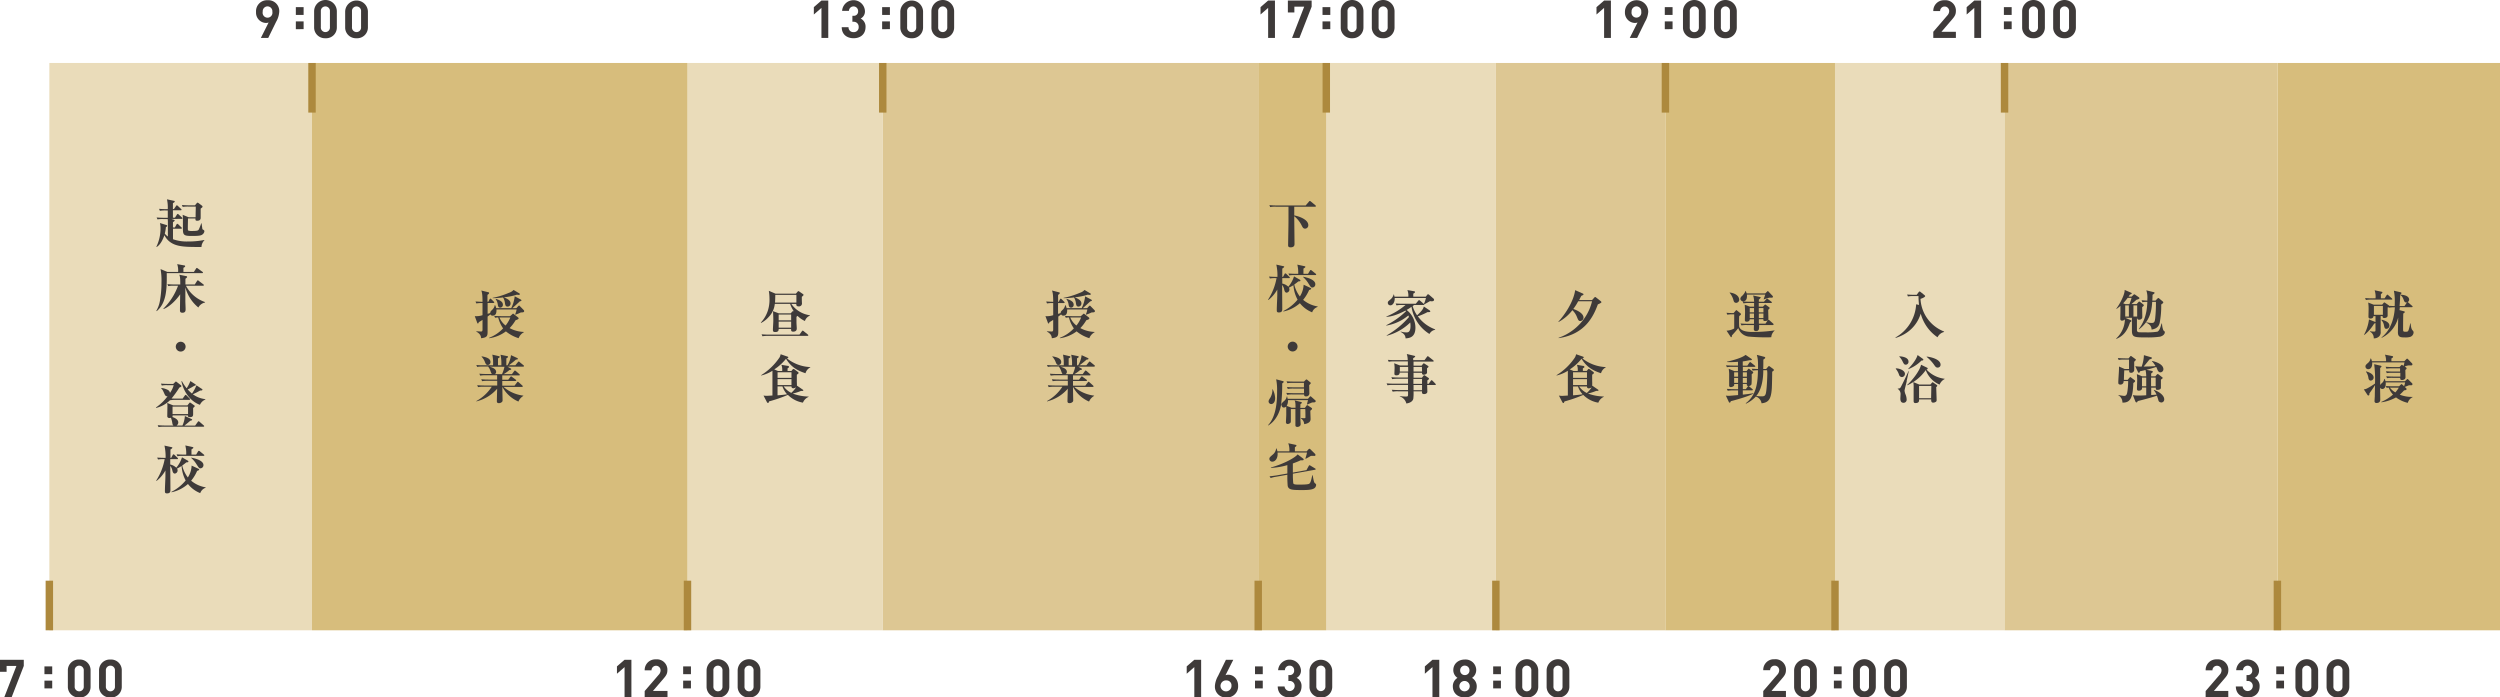
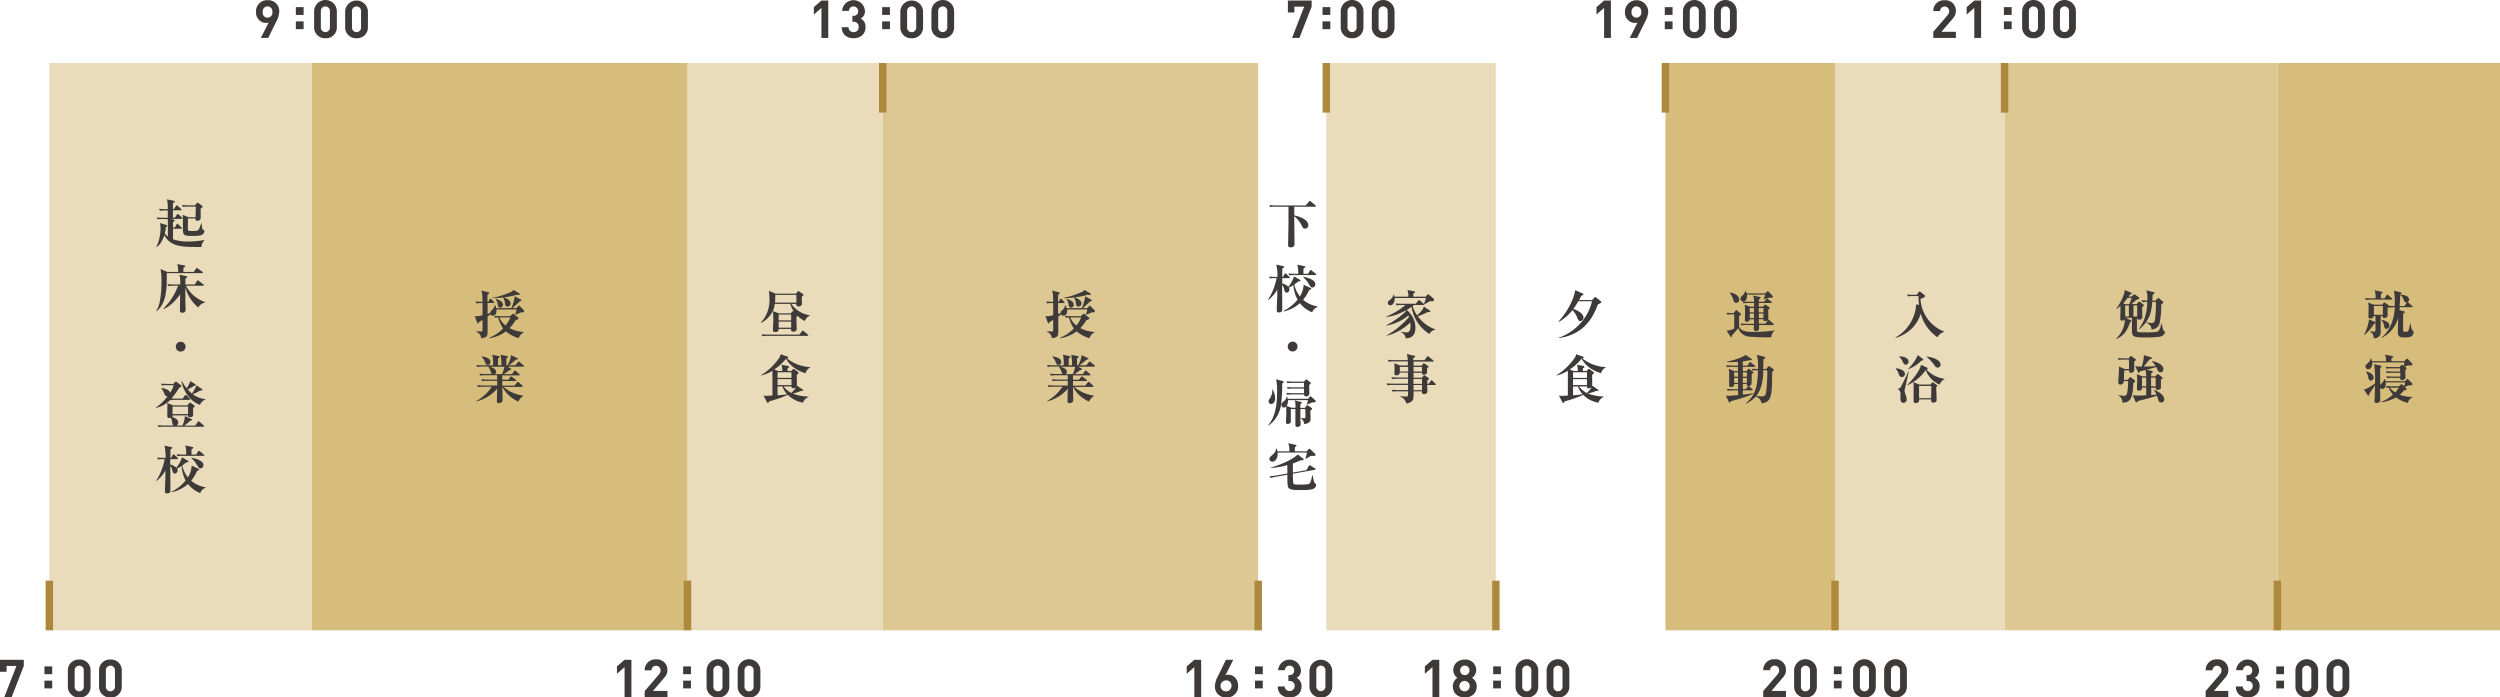
<svg xmlns="http://www.w3.org/2000/svg" id="レイヤー_1" data-name="レイヤー 1" viewBox="0 0 1018.72 284.22">
  <defs>
    <style>.cls-1{fill:#3e3a39;}.cls-2{fill:#eadcba;}.cls-3{fill:#d7bd7c;}.cls-4{fill:#ddc793;}.cls-5{fill:none;stroke:#ad893d;stroke-width:3.03px;}</style>
  </defs>
  <path class="cls-1" d="M112.53,8.77l-3.23,6.59h-3l3.16-6.29a2.89,2.89,0,0,1-1.13.19,4.18,4.18,0,0,1-4-4.34c0-.06,0-.11,0-.17A4.49,4.49,0,0,1,108.55,0h.5a4.44,4.44,0,0,1,4.74,4.12,5.81,5.81,0,0,1,0,.59A9.28,9.28,0,0,1,112.53,8.77ZM109.05,2.5a2,2,0,0,0-2,2,1.93,1.93,0,0,0,0,.24,2,2,0,0,0,3.93.75,1.89,1.89,0,0,0,0-.75,2,2,0,0,0-1.76-2.22Z" transform="translate(0 0.09)" />
  <path class="cls-1" d="M120.55,6V2.82h3.17V6Zm0,5.8V8.62h3.17v3.17Z" transform="translate(0 0.09)" />
  <path class="cls-1" d="M132.6,15.49A4.4,4.4,0,0,1,128,11.3V4.54a4.63,4.63,0,0,1,9.26,0V11A4.38,4.38,0,0,1,133,15.5Zm1.84-10.91a1.86,1.86,0,0,0-3.7-.39,2.54,2.54,0,0,0,0,.39v6.35a1.86,1.86,0,0,0,3.7.39,2.54,2.54,0,0,0,0-.39Z" transform="translate(0 0.09)" />
  <path class="cls-1" d="M145.29,15.49a4.39,4.39,0,0,1-4.64-4.14c0-.12,0-.23,0-.35V4.54a4.64,4.64,0,0,1,9.27,0V11a4.39,4.39,0,0,1-4.26,4.5Zm1.84-10.91a1.86,1.86,0,0,0-3.7-.39,2.54,2.54,0,0,0,0,.39v6.35a1.86,1.86,0,0,0,3.7.39,2.54,2.54,0,0,0,0-.39Z" transform="translate(0 0.09)" />
  <path class="cls-1" d="M334.73,15.36V3.12l-3.1,2.7v-3l3.1-2.69h2.78V15.36Z" transform="translate(0 0.09)" />
  <path class="cls-1" d="M347.84,15.49c-2.48,0-4.81-1.31-4.85-4.49h2.78a1.91,1.91,0,0,0,1.83,2h.24a1.94,1.94,0,0,0,2.06-1.81,1.61,1.61,0,0,0,0-.31A2,2,0,0,0,348,8.78h-.66V6.35h.41a1.75,1.75,0,0,0,1.92-1.54,2.16,2.16,0,0,0,0-.36,1.87,1.87,0,0,0-3.74-.11h-2.78a4.66,4.66,0,0,1,9.3,0,3.24,3.24,0,0,1-1.75,3.13,3.62,3.62,0,0,1,2,3.46C352.68,14,350.45,15.49,347.84,15.49Z" transform="translate(0 0.09)" />
  <path class="cls-1" d="M359.46,6V2.82h3.17V6Zm0,5.8V8.62h3.17v3.17Z" transform="translate(0 0.09)" />
  <path class="cls-1" d="M371.5,15.49a4.4,4.4,0,0,1-4.63-4.15c0-.11,0-.23,0-.34V4.54a4.64,4.64,0,0,1,9.27,0V11a4.39,4.39,0,0,1-4.26,4.5Zm1.84-10.91a1.84,1.84,0,0,0-1.58-2.06,1.14,1.14,0,0,0-.26,0,1.88,1.88,0,0,0-1.86,2.08v6.35a1.84,1.84,0,0,0,1.6,2.06h.26a1.82,1.82,0,0,0,1.85-1.81,1,1,0,0,0,0-.25Z" transform="translate(0 0.09)" />
  <path class="cls-1" d="M384.17,15.49a4.4,4.4,0,0,1-4.63-4.15c0-.11,0-.23,0-.34V4.54a4.63,4.63,0,1,1,9.26,0V11a4.39,4.39,0,0,1-4.26,4.5ZM386,4.58a1.86,1.86,0,0,0-3.7-.39,2.54,2.54,0,0,0,0,.39v6.35a1.86,1.86,0,0,0,3.7.39,2.54,2.54,0,0,0,0-.39Z" transform="translate(0 0.09)" />
-   <path class="cls-1" d="M516.75,15.36V3.12l-3.1,2.7v-3l3.1-2.69h2.78V15.36Z" transform="translate(0 0.09)" />
  <path class="cls-1" d="M529.5,15.36h-3l4.94-12.73h-4V5h-2.65V.13h9.69v2.5Z" transform="translate(0 0.09)" />
  <path class="cls-1" d="M538.91,6V2.82h3.17V6Zm0,5.8V8.62h3.17v3.17Z" transform="translate(0 0.09)" />
  <path class="cls-1" d="M551,15.49a4.39,4.39,0,0,1-4.67-4.11c0-.13,0-.25,0-.38V4.54a4.63,4.63,0,0,1,9.26,0V11a4.38,4.38,0,0,1-4.26,4.49Zm1.8-10.91a1.86,1.86,0,0,0-3.7-.39,2.54,2.54,0,0,0,0,.39v6.35a1.86,1.86,0,0,0,3.7.39,2.54,2.54,0,0,0,0-.39Z" transform="translate(0 0.09)" />
  <path class="cls-1" d="M563.62,15.49A4.41,4.41,0,0,1,559,11.32V4.54a4.63,4.63,0,1,1,9.26,0V11A4.38,4.38,0,0,1,564,15.5Zm1.84-10.91a1.86,1.86,0,0,0-3.7-.39,2.54,2.54,0,0,0,0,.39v6.35a1.86,1.86,0,0,0,3.7.39,2.54,2.54,0,0,0,0-.39Z" transform="translate(0 0.09)" />
  <path class="cls-1" d="M653.65,15.36V3.12l-3.1,2.7v-3l3.1-2.69h2.78V15.36Z" transform="translate(0 0.09)" />
  <path class="cls-1" d="M670.34,8.77l-3.23,6.59h-3l3.17-6.29a2.94,2.94,0,0,1-1.14.19,4.19,4.19,0,0,1-4-4.36c0-.05,0-.1,0-.15a4.75,4.75,0,0,1,9.5,0A9.39,9.39,0,0,1,670.34,8.77ZM666.85,2.5a2,2,0,0,0-2,2,1.93,1.93,0,0,0,0,.24,2,2,0,1,0,3.94,0A2,2,0,0,0,667,2.51Z" transform="translate(0 0.09)" />
  <path class="cls-1" d="M678.38,6V2.82h3.17V6Zm0,5.8V8.62h3.17v3.17Z" transform="translate(0 0.09)" />
  <path class="cls-1" d="M690.42,15.49a4.4,4.4,0,0,1-4.63-4.15c0-.11,0-.23,0-.34V4.54a4.63,4.63,0,1,1,9.26,0V11a4.38,4.38,0,0,1-4.24,4.5Zm1.84-10.91a1.84,1.84,0,0,0-1.58-2.06,1.14,1.14,0,0,0-.26,0,1.88,1.88,0,0,0-1.86,2.08v6.35a1.84,1.84,0,0,0,1.6,2.06h.26a1.82,1.82,0,0,0,1.85-1.81,1,1,0,0,0,0-.25Z" transform="translate(0 0.09)" />
  <path class="cls-1" d="M703.09,15.49a4.4,4.4,0,0,1-4.63-4.15c0-.11,0-.23,0-.34V4.54a4.63,4.63,0,1,1,9.26,0V11a4.39,4.39,0,0,1-4.26,4.5Zm1.84-10.91a1.86,1.86,0,0,0-3.7-.39,2.54,2.54,0,0,0,0,.39v6.35a1.86,1.86,0,0,0,3.7.39,2.54,2.54,0,0,0,0-.39Z" transform="translate(0 0.09)" />
  <path class="cls-1" d="M787.79,15.36v-2.5l5.69-6.61a2.67,2.67,0,0,0,.79-1.84,1.85,1.85,0,0,0-3.7,0h-2.78A4.33,4.33,0,0,1,792,0h.4A4.27,4.27,0,0,1,797,3.9a4.69,4.69,0,0,1,0,.53c0,1.47-.58,2.27-1.63,3.49l-4.25,4.94h5.88v2.5Z" transform="translate(0 0.09)" />
  <path class="cls-1" d="M804.5,15.36V3.12l-3.11,2.7v-3L804.5.13h2.78V15.36Z" transform="translate(0 0.09)" />
  <path class="cls-1" d="M816.56,6V2.82h3.17V6Zm0,5.8V8.62h3.17v3.17Z" transform="translate(0 0.09)" />
  <path class="cls-1" d="M828.61,15.49A4.4,4.4,0,0,1,824,11.31V4.54a4.63,4.63,0,1,1,9.26,0V11A4.38,4.38,0,0,1,829,15.5Zm1.84-10.91a1.86,1.86,0,0,0-3.7-.39,2.54,2.54,0,0,0,0,.39v6.35a1.86,1.86,0,0,0,3.7.39,2.54,2.54,0,0,0,0-.39Z" transform="translate(0 0.09)" />
  <path class="cls-1" d="M841.27,15.49a4.4,4.4,0,0,1-4.63-4.15c0-.11,0-.23,0-.34V4.54a4.63,4.63,0,0,1,9.26,0V11a4.39,4.39,0,0,1-4.26,4.5Zm1.84-10.91a1.86,1.86,0,0,0-3.7-.39,2.54,2.54,0,0,0,0,.39v6.35a1.86,1.86,0,0,0,3.7.39,2.54,2.54,0,0,0,0-.39Z" transform="translate(0 0.09)" />
  <path class="cls-1" d="M254.5,284V271.75l-3.1,2.7v-3l3.1-2.69h2.79V284Z" transform="translate(0 0.09)" />
  <path class="cls-1" d="M262.7,284v-2.5l5.69-6.61a2.63,2.63,0,0,0,.79-1.84,1.85,1.85,0,1,0-3.7,0H262.7a4.33,4.33,0,0,1,4.2-4.46h.44a4.27,4.27,0,0,1,4.61,3.9,4.69,4.69,0,0,1,0,.53c0,1.47-.58,2.27-1.62,3.48l-4.26,4.95H272V284Z" transform="translate(0 0.09)" />
  <path class="cls-1" d="M278.38,274.63v-3.17h3.17v3.17Zm0,5.79v-3.16h3.17v3.16Z" transform="translate(0 0.09)" />
  <path class="cls-1" d="M292.56,284.12a4.4,4.4,0,0,1-4.64-4.15v-6.81a4.63,4.63,0,1,1,9.26,0v6.42a4.37,4.37,0,0,1-4.21,4.54Zm1.84-10.91a1.86,1.86,0,0,0-3.7-.39,2.54,2.54,0,0,0,0,.39v6.35a1.86,1.86,0,0,0,3.7.39,2.54,2.54,0,0,0,0-.39Z" transform="translate(0 0.09)" />
  <path class="cls-1" d="M305.23,284.12a4.4,4.4,0,0,1-4.64-4.15v-6.81a4.63,4.63,0,1,1,9.26,0v6.42a4.37,4.37,0,0,1-4.21,4.54Zm1.84-10.91a1.86,1.86,0,0,0-3.7-.39,2.54,2.54,0,0,0,0,.39v6.35a1.86,1.86,0,0,0,3.7.39,2.54,2.54,0,0,0,0-.39Z" transform="translate(0 0.09)" />
  <path class="cls-1" d="M4.75,284h-3l4.94-12.73h-4v2.4H0v-4.9H9.69v2.5Z" transform="translate(0 0.09)" />
  <path class="cls-1" d="M18.11,274.63v-3.17h3.17v3.17Zm0,5.79v-3.16h3.17v3.16Z" transform="translate(0 0.09)" />
  <path class="cls-1" d="M32.29,284.12A4.4,4.4,0,0,1,27.65,280v-6.81a4.39,4.39,0,0,1,4.24-4.53h.4a4.37,4.37,0,0,1,4.62,4.11c0,.14,0,.28,0,.42v6.42a4.36,4.36,0,0,1-4.19,4.54Zm1.84-10.91a1.86,1.86,0,0,0-3.7-.39,2.54,2.54,0,0,0,0,.39v6.35a1.86,1.86,0,0,0,3.7.39,2.54,2.54,0,0,0,0-.39Z" transform="translate(0 0.09)" />
  <path class="cls-1" d="M45,284.12A4.4,4.4,0,0,1,40.36,280v-6.81a4.39,4.39,0,0,1,4.24-4.53H45a4.37,4.37,0,0,1,4.62,4.11c0,.14,0,.28,0,.42v6.42a4.37,4.37,0,0,1-4.21,4.54Zm1.84-10.91a1.86,1.86,0,0,0-3.7-.39,2.54,2.54,0,0,0,0,.39v6.35a1.86,1.86,0,0,0,3.7.39,2.54,2.54,0,0,0,0-.39Z" transform="translate(0 0.09)" />
  <path class="cls-1" d="M486.67,284V271.75l-3.1,2.7v-3l3.1-2.69h2.78V284Z" transform="translate(0 0.09)" />
  <path class="cls-1" d="M499.81,284.12a4.44,4.44,0,0,1-4.75-4.11q0-.3,0-.6a9.44,9.44,0,0,1,1.28-4.06l3.21-6.59h3l-3.17,6.29a3,3,0,0,1,1.14-.2c2.05,0,4,1.69,4,4.52a4.51,4.51,0,0,1-4.24,4.75Zm0-6.95a2.24,2.24,0,1,0,2,2.47,2.09,2.09,0,0,0,0-.25,2,2,0,0,0-1.77-2.21Z" transform="translate(0 0.09)" />
  <path class="cls-1" d="M511.4,274.63v-3.17h3.16v3.17Zm0,5.79v-3.16h3.16v3.16Z" transform="translate(0 0.09)" />
  <path class="cls-1" d="M525.52,284.12c-2.49,0-4.82-1.31-4.86-4.49h2.78a2.07,2.07,0,0,0,4.13-.13,2,2,0,0,0-1.89-2.1H525V275h.41a1.76,1.76,0,0,0,1.93-1.55,2,2,0,0,0,0-.35,1.79,1.79,0,0,0-1.64-1.94h-.22a1.82,1.82,0,0,0-1.89,1.75V273h-2.78a4.67,4.67,0,0,1,9.31,0,3.27,3.27,0,0,1-1.76,3.13,3.62,3.62,0,0,1,2,3.46C530.35,282.62,528.13,284.12,525.52,284.12Z" transform="translate(0 0.09)" />
  <path class="cls-1" d="M538.25,284.12A4.4,4.4,0,0,1,533.6,280v-6.82a4.64,4.64,0,0,1,9.27,0v6.42a4.37,4.37,0,0,1-4.21,4.54Zm1.84-10.91a1.87,1.87,0,0,0-3.71-.47,1.85,1.85,0,0,0,0,.47v6.35a1.86,1.86,0,0,0,3.71.27,1.22,1.22,0,0,0,0-.27Z" transform="translate(0 0.09)" />
  <path class="cls-1" d="M583.71,284V271.75l-3.1,2.7v-3l3.1-2.69h2.78V284Z" transform="translate(0 0.09)" />
  <path class="cls-1" d="M596.89,284.12c-2.7,0-4.88-1.61-4.88-4.56a3.94,3.94,0,0,1,1.9-3.42A3.79,3.79,0,0,1,592.2,273c0-2.69,2.14-4.34,4.69-4.34a4.35,4.35,0,0,1,4.65,4c0,.1,0,.21,0,.31a3.78,3.78,0,0,1-1.71,3.17,4,4,0,0,1,1.93,3.42C601.77,282.51,599.58,284.12,596.89,284.12Zm0-6.72a2.11,2.11,0,1,0,2,2A2.11,2.11,0,0,0,596.89,277.4Zm0-6.27A1.88,1.88,0,0,0,595,273v.08a1.86,1.86,0,0,0,1.8,1.92h.11a1.84,1.84,0,0,0,1.88-1.8v-.12a1.86,1.86,0,0,0-1.79-1.93Z" transform="translate(0 0.09)" />
  <path class="cls-1" d="M608.45,274.63v-3.17h3.16v3.17Zm0,5.79v-3.16h3.16v3.16Z" transform="translate(0 0.09)" />
  <path class="cls-1" d="M622.2,284.12a4.4,4.4,0,0,1-4.64-4.15v-6.81a4.63,4.63,0,1,1,9.26,0v6.42a4.36,4.36,0,0,1-4.19,4.54Zm1.8-10.91a1.86,1.86,0,0,0-3.7-.39,2.54,2.54,0,0,0,0,.39v6.35a1.86,1.86,0,0,0,3.7.39,2.54,2.54,0,0,0,0-.39Z" transform="translate(0 0.09)" />
  <path class="cls-1" d="M634.87,284.12a4.4,4.4,0,0,1-4.64-4.15v-6.81a4.63,4.63,0,1,1,9.26,0v6.42a4.37,4.37,0,0,1-4.21,4.54Zm1.84-10.91a1.86,1.86,0,0,0-3.7-.39,2.54,2.54,0,0,0,0,.39v6.35a1.86,1.86,0,0,0,3.7.39,2.54,2.54,0,0,0,0-.39Z" transform="translate(0 0.09)" />
  <path class="cls-1" d="M718.5,284v-2.5l5.69-6.61A2.7,2.7,0,0,0,725,273a1.85,1.85,0,0,0-3.7,0h-2.8a4.33,4.33,0,0,1,4.2-4.46h.44a4.28,4.28,0,0,1,4.61,3.92,4.34,4.34,0,0,1,0,.51c0,1.47-.58,2.27-1.63,3.48l-4.25,5h5.88V284Z" transform="translate(0 0.09)" />
  <path class="cls-1" d="M735.72,284.12a4.4,4.4,0,0,1-4.64-4.15v-6.81a4.63,4.63,0,0,1,9.26,0v6.42a4.37,4.37,0,0,1-4.21,4.54Zm1.84-10.91a1.86,1.86,0,0,0-3.7-.39,2.54,2.54,0,0,0,0,.39v6.35a1.86,1.86,0,0,0,3.7.39,2.54,2.54,0,0,0,0-.39Z" transform="translate(0 0.09)" />
  <path class="cls-1" d="M747.28,274.63v-3.17h3.16v3.17Zm0,5.79v-3.16h3.16v3.16Z" transform="translate(0 0.09)" />
  <path class="cls-1" d="M759.75,284.12a4.4,4.4,0,0,1-4.64-4.15v-6.81a4.63,4.63,0,1,1,9.26,0v6.42a4.37,4.37,0,0,1-4.21,4.54Zm1.84-10.91a1.86,1.86,0,0,0-3.7-.39,2.54,2.54,0,0,0,0,.39v6.35a1.86,1.86,0,0,0,3.7.39,2.54,2.54,0,0,0,0-.39Z" transform="translate(0 0.09)" />
  <path class="cls-1" d="M772.41,284.12a4.4,4.4,0,0,1-4.64-4.15v-6.81a4.63,4.63,0,1,1,9.26,0v6.42a4.36,4.36,0,0,1-4.19,4.54Zm1.84-10.91a1.86,1.86,0,0,0-3.7-.39,2.54,2.54,0,0,0,0,.39v6.35a1.86,1.86,0,0,0,3.7.39,2.54,2.54,0,0,0,0-.39Z" transform="translate(0 0.09)" />
  <path class="cls-1" d="M898.77,284v-2.5l5.69-6.61a2.67,2.67,0,0,0,.79-1.84,1.85,1.85,0,0,0-3.7,0h-2.78a4.33,4.33,0,0,1,4.2-4.46h.44a4.28,4.28,0,0,1,4.61,3.92,4.34,4.34,0,0,1,0,.51c0,1.47-.58,2.27-1.63,3.48l-4.25,4.95H908V284Z" transform="translate(0 0.09)" />
  <path class="cls-1" d="M915.92,284.12c-2.48,0-4.81-1.31-4.85-4.49h2.78a2.07,2.07,0,0,0,4.13-.13,2,2,0,0,0-1.89-2.1h-.66V275h.41a1.75,1.75,0,0,0,1.92-1.54,2.16,2.16,0,0,0,0-.36A1.88,1.88,0,0,0,914,273h-2.78a4.66,4.66,0,0,1,9.3,0,3.24,3.24,0,0,1-1.75,3.13,3.62,3.62,0,0,1,2,3.46C920.76,282.62,918.53,284.12,915.92,284.12Z" transform="translate(0 0.09)" />
  <path class="cls-1" d="M927.55,274.63v-3.17h3.17v3.17Zm0,5.79v-3.16h3.17v3.16Z" transform="translate(0 0.09)" />
  <path class="cls-1" d="M940,284.12a4.4,4.4,0,0,1-4.64-4.15v-6.81a4.63,4.63,0,0,1,9.26,0v6.42a4.36,4.36,0,0,1-4.19,4.54Zm1.84-10.91a1.86,1.86,0,0,0-3.7-.39,2.54,2.54,0,0,0,0,.39v6.35a1.86,1.86,0,0,0,3.7.39,2.54,2.54,0,0,0,0-.39Z" transform="translate(0 0.09)" />
  <path class="cls-1" d="M952.69,284.12a4.4,4.4,0,0,1-4.64-4.15v-6.81a4.63,4.63,0,1,1,9.26,0v6.42a4.37,4.37,0,0,1-4.21,4.54Zm1.84-10.91a1.86,1.86,0,0,0-3.7-.39,2.54,2.54,0,0,0,0,.39v6.35a1.86,1.86,0,0,0,3.7.39,2.54,2.54,0,0,0,0-.39Z" transform="translate(0 0.09)" />
  <rect class="cls-2" x="20.11" y="25.66" width="107.03" height="231.18" />
  <path class="cls-1" d="M83.77,198.67a3.57,3.57,0,0,0-2.18,2.18,11.89,11.89,0,0,1-5-3.72,14.67,14.67,0,0,1-6.7,3.38l-.06-.17a18,18,0,0,0,5.82-4.64A14.58,14.58,0,0,1,74,189.79a15.89,15.89,0,0,1-1.84,1.05,1.66,1.66,0,0,1,.21.81,1.28,1.28,0,0,1-1.13,1.24c-.73,0-.9-.87-1-1.22a4.18,4.18,0,0,0-.86-1.92c0,1.54.07,8.34.07,9.71,0,.66,0,1.5-1.4,1.5-.77,0-.85-.34-.85-.92,0-1.73.19-4.54.21-6.27v-2.16a14,14,0,0,1-3.63,4.28l-.15-.11A24.12,24.12,0,0,0,67.1,187h-.47a10.51,10.51,0,0,0-2.24.15l-.34-.79c1.28.1,2.71.12,3,.12h.43a20.49,20.49,0,0,0-.47-5l2.91.64a.29.29,0,0,1,.32.26c0,.17-.47.51-.79.72v3.38h.3l.64-1.17c0-.09.2-.26.3-.26a.71.71,0,0,1,.41.21l1.22,1.18a.47.47,0,0,1,.21.32c0,.22-.19.24-.32.24H69.37v2.2a4.77,4.77,0,0,1,2.46,1.31,12.31,12.31,0,0,0,2.33-4.24l2.4,1.37a.49.49,0,0,1,.21.3c0,.32-.15.34-.85.38-.37.3-.77.65-1.67,1.29a13.05,13.05,0,0,0,2.29,4.85,9.36,9.36,0,0,0,1.54-4.83l2.72,1.26c.19.09.36.17.36.36s-.17.33-.84.54a16,16,0,0,1-2.43,4,12.21,12.21,0,0,0,5.92,2.7Zm-.83-13H74.61a11.17,11.17,0,0,0-2.31.15l-.36-.79c1.31.11,2.82.13,3.06.13h.88a13.07,13.07,0,0,0-.37-3.74l2.85.62c.17,0,.45.15.45.32s-.58.55-.79.68v2.12h1.9l.79-1.31c.07-.08.19-.25.32-.25a.81.81,0,0,1,.41.21l1.6,1.31a.43.43,0,0,1,.22.32c0,.2-.17.22-.32.22Zm-1.27,5.09c-.51,0-.64-.19-1.77-1.94a10.76,10.76,0,0,0-2-2.31v-.11c1.35.21,5,1.11,5,3a1.28,1.28,0,0,1-1.19,1.35h0Z" transform="translate(0 0.09)" />
  <path class="cls-1" d="M77.14,162.86H71.66a11.17,11.17,0,0,0-2.31.15v-.09a12,12,0,0,1-5.73,3.21l-.09-.17a19.69,19.69,0,0,0,4.75-4.58c-.77.13-1-.45-1.2-.81-.75-1.69-.85-1.89-1.39-2.38l.06-.19a7.4,7.4,0,0,1,2.51.73,1.67,1.67,0,0,1,1,1.28,10.16,10.16,0,0,0,1.52-3.14H68.24a9.94,9.94,0,0,0-2.31.15l-.34-.8c1,.09,2,.13,3,.13h2l.73-.7c.13-.11.21-.26.34-.26s.24.11.37.19l1.6,1.24a.64.64,0,0,1,.28.43c0,.17-.09.3-.81.58a41,41,0,0,1-3.19,4.45c.72.06,2,.06,2.14.06h2.37l.88-1.24c.11-.15.21-.28.32-.28a.62.62,0,0,1,.41.24l1.24,1.24c.1.11.21.21.21.32S77.27,162.86,77.14,162.86Zm5.71,10.95H66.91a11.9,11.9,0,0,0-2.31.13l-.34-.77c1,.08,2,.13,3,.13H70.7c-.38-.26-.4-.5-.53-1.27a9.54,9.54,0,0,0-.52-1.9,1.91,1.91,0,0,1-.62.13s-.87,0-.87-.77c0-.58.06-3.49.06-4.15a8.52,8.52,0,0,0-.09-1.24l2.44,1h5.8l.73-.92c.15-.19.19-.25.3-.25a1,1,0,0,1,.36.17l1.31.94c.19.13.3.25.3.34s-.07.26-.67.77v2.37c0,.71,0,1.37-1.34,1.37-.41,0-.82-.08-.8-.7H70.34a1.09,1.09,0,0,1-.11.64c.77.28,2.42.88,2.42,2.27a1.51,1.51,0,0,1-.73,1.22h2.42a11.12,11.12,0,0,0,1-3.88l2.59,1.16c.26.11.36.23.36.38s-.17.26-.73.37c-.94.81-1.62,1.39-2.43,2h4.38l1.09-1.52c.07-.11.2-.26.32-.26a.75.75,0,0,1,.39.21L83,173.25c.13.11.21.2.21.32S83,173.81,82.85,173.81Zm-6.22-8.22H70.31v3.06h6.32Zm4.85-.72c-3.36-1.2-6.48-4.56-7.55-9.59l.19-.08a17.36,17.36,0,0,0,1.95,2.93,14.12,14.12,0,0,0,1.5-2.95l1.92,1.24c.17.1.3.21.3.36s-.38.34-.64.34a24.82,24.82,0,0,1-2.67,1.48,15.35,15.35,0,0,0,1.75,1.67,15.92,15.92,0,0,0,1.82-3.34l2.14,1.41c.3.2.32.3.32.39s-.15.38-.94.3a22.21,22.21,0,0,1-3,1.52,10.25,10.25,0,0,0,5.12,2v.17A4.08,4.08,0,0,0,81.48,164.87Z" transform="translate(0 0.09)" />
  <path class="cls-1" d="M73.63,143.17a2,2,0,1,1,2-2A2,2,0,0,1,73.63,143.17Z" transform="translate(0 0.09)" />
  <path class="cls-1" d="M82.34,111.21H67.94c.13,7.1-.28,12.3-4.11,15.51l-.13-.15a12,12,0,0,0,1.42-3.83A41,41,0,0,0,65.8,115a25.51,25.51,0,0,0-.38-5.45l2.8,1.18h4.36a8,8,0,0,0-.38-3.19l2.91.53a.32.32,0,0,1,.34.32c0,.25-.19.37-.71.65v1.69H79l.89-1.37c.09-.13.2-.28.32-.28s.22.11.41.23l1.88,1.37a.43.43,0,0,1,.22.32C82.66,111.19,82.49,111.21,82.34,111.21Zm-1.52,14A15.82,15.82,0,0,1,75.53,117v5.41c0,.92.1,2.57.1,3.55,0,.43,0,1.39-1.3,1.39-1,0-1-.62-1-1.15s.07-5.31.09-6.36c-1.67,2.44-4.43,5.14-6.78,6l-.09-.14a25.24,25.24,0,0,0,6-9.35H70.89a10.11,10.11,0,0,0-2.33.15l-.34-.8c1,.09,2,.13,3.06.13h2.18c0-.36,0-2.09-.07-2.5a5,5,0,0,0-.32-1.48l2.81.58a.36.36,0,0,1,.38.34c0,.15-.32.5-.7.71v2.35h3.81l.92-1.43c.11-.15.19-.26.3-.26s.17,0,.41.22l1.88,1.43c.15.13.21.24.21.32s-.21.24-.32.24h-7A13.92,13.92,0,0,0,83.56,123v.18a4,4,0,0,0-2.74,2.06Z" transform="translate(0 0.09)" />
  <path class="cls-1" d="M82.1,100.55H80.2c-4.82,0-8-.2-10.36-1.67A7.43,7.43,0,0,1,67,95.74c-.65,1.88-1.63,3.83-3.13,4.81l-.17-.06A17.2,17.2,0,0,0,65.42,93a9,9,0,0,0-.24-2.2l2.52.77c.2.06.43.15.43.38s-.34.43-.53.49a14.94,14.94,0,0,1-.45,2.66,6.23,6.23,0,0,0,1.26,1.2V90.54a12.44,12.44,0,0,0-.07-1.37H66.48a12.74,12.74,0,0,0-2.31.13l-.34-.77c1.31.11,2.8.13,3,.13h1.54v-3h-.92a12.75,12.75,0,0,0-2.31.15L64.82,85c1.28.13,2.8.13,3,.13h.54a15.35,15.35,0,0,0-.32-4l2.78.6c.13,0,.38.07.38.3s-.25.39-.74.66v2.4h.42l.86-1.24c0-.06.19-.28.32-.28s.38.22.41.24l1.3,1.24c.15.15.22.21.22.34s-.2.21-.33.21h-3.2v3h.85l.77-1.24c.07-.11.22-.28.34-.28a.86.86,0,0,1,.39.23l1.33,1.22c.12.13.21.22.21.35s-.19.23-.32.23H69.8l1,.34c.3.11.38.2.38.33s-.26.38-.7.64V92.6h.79l.66-1.22c.06-.13.21-.28.32-.28a1.2,1.2,0,0,1,.41.24l1.26,1.22c.13.1.21.19.21.32s-.19.23-.32.23H70.49v4.28a16.58,16.58,0,0,0,6.05.92,32.46,32.46,0,0,0,6.74-.62v.15A4,4,0,0,0,82.1,100.55Zm.39-5.09c-.62.47-1.46.6-4.32.6-3.34,0-3.64-.38-3.64-3.08V89.56a13.63,13.63,0,0,0-.11-2.12l2.46,1h2.83c0-2.06.06-3.19.06-3.64v-.71h-3a13.71,13.71,0,0,0-2.31.13l-.35-.77c1.31.11,2.81.13,3,.13h2.33l.69-.83c.15-.2.21-.26.38-.26a1,1,0,0,1,.41.19l1.33,1c.25.19.27.32.27.43a.38.38,0,0,1-.1.29c-.11.11-.56.45-.65.52V88.6c0,.34,0,1.26-1.42,1.26-.74,0-.72-.34-.7-.92H76.6c0,.9-.06,2.91-.06,3.85,0,.64,0,.92.19,1.07a4.12,4.12,0,0,0,1.52.17c2.31,0,2.55-.19,2.82-.75a20.52,20.52,0,0,0,.93-2.4h.13l.32,2.23c0,.19.07.26.5.49a.65.65,0,0,1,.34.54A1.93,1.93,0,0,1,82.49,95.46Z" transform="translate(0 0.09)" />
  <rect class="cls-3" x="928.01" y="25.66" width="90.71" height="231.18" />
  <path class="cls-1" d="M982.35,156.91h-.73c-.32.13-1.28.51-1.71.66l.56.51a.58.58,0,0,1,.17.41c0,.39-.54.43-1,.49a24.22,24.22,0,0,1-1.75,1.76,13.11,13.11,0,0,0,5.18.9v.15a3.62,3.62,0,0,0-1.93,2.28,13,13,0,0,1-4.79-2.22,17.22,17.22,0,0,1-6,2v-.17a17.29,17.29,0,0,0,4.77-3,7.78,7.78,0,0,1-1.73-2.81,3.52,3.52,0,0,0-.86.11l-.34-.79c1.28.13,2.8.13,3,.13h2.4l.68-.67c.13-.1.21-.23.34-.23s.24.15.37.26l.66.62c.17-.52.31-1,.43-1.57h-7.92a4,4,0,0,1,0,.69c0,1.56-.85,2-1.34,2a1.06,1.06,0,0,1-.95-.54c0,.77.07,4.22.07,4.9,0,.9-.6,1.35-1.54,1.35a.73.73,0,0,1-.79-.85c0-.28.08-1.52.1-1.78,0-1.11.07-3.1.09-4.66-.54.89-1.37,2.11-2.29,3.38,0,.49,0,.85-.43.85a.43.43,0,0,1-.34-.21l-1.5-2.29a3.34,3.34,0,0,0,1.31-.37,27,27,0,0,0,3.25-2,48.42,48.42,0,0,0-.34-7.89l2.48.58c.34.08.49.15.49.34s0,.19-.53.62v7a2.58,2.58,0,0,1,.67-.8,2.89,2.89,0,0,0,1-1.73h.18a5,5,0,0,1,.3.92H980l.71-.68c.13-.11.21-.2.34-.2s.15.07.3.2l1.45,1.43a.56.56,0,0,1,.24.39C983.1,156.91,982.61,156.91,982.35,156.91Zm0-8.11h-.83a5.93,5.93,0,0,0-1.61.45l.51.39a.47.47,0,0,1,.24.38c0,.24-.32.49-.51.64,0,.34.06,2.78.06,3,0,.9-1,1.1-1.41,1.1-.81,0-.77-.5-.73-.88H975a12.74,12.74,0,0,0-2.31.13l-.34-.77c1.3.1,2.8.12,3,.12h2.76v-1.54h-3.21a12.75,12.75,0,0,0-2.31.15l-.34-.79c1.31.13,2.8.13,3,.13H978V150h-3.25a12.75,12.75,0,0,0-2.31.15l-.34-.8c1.3.13,2.8.13,3,.13h2.69l.62-.66c.07-.09.22-.24.32-.24a.65.65,0,0,1,.35.2l.36.25c.19-.75.21-.81.36-1.45H966.63c.15,1.95-.69,2.78-1.59,2.78a1.14,1.14,0,0,1-1.15-1.11v0c0-.54.28-.79,1.07-1.48a2.89,2.89,0,0,0,1-1.78h.17a3.27,3.27,0,0,1,.38,1.1h5.78a6.72,6.72,0,0,0-.45-2.66l2.82.54c.3.06.49.08.49.36s-.21.32-.68.66v1.1h5.29l.77-.8c.15-.15.23-.23.34-.23a.59.59,0,0,1,.4.26l1.54,1.58a.65.65,0,0,1,.22.45c.05.38-.25.47-.7.47Zm-16.3,6.2c-.49,0-.81-.34-.94-1a5.61,5.61,0,0,0-1-2.61v-.15c.73.19,3.12.87,3.12,2.56A1.26,1.26,0,0,1,966.05,155Zm8.81,2.89h-1a7.39,7.39,0,0,0,2.22,1.91,12.72,12.72,0,0,0,1.41-1.93Z" transform="translate(0 0.09)" />
  <path class="cls-1" d="M982,137.22a6.87,6.87,0,0,1-2.12.18c-1.45,0-2.76,0-2.76-2.06,0-1,.11-5.17.11-6.05a12.63,12.63,0,0,1-6.72,8.28l-.08-.15c3.14-2.48,5.11-6.63,5.45-12.26a11.63,11.63,0,0,0-2.5.15l-.15-.32a1.7,1.7,0,0,1-.3.23v3.28c0,.85-1,1-1.37,1-.68,0-.68-.4-.68-.79h-.79V135a2.38,2.38,0,0,1-.64,2,3,3,0,0,1-2.18.79,2.94,2.94,0,0,0-1.52-2.74v-.17a10.43,10.43,0,0,0,1.58.15c.65,0,.65-.17.65-.75v-2.73a1.67,1.67,0,0,1-.52.21,18.12,18.12,0,0,1-4,4.64l-.13-.13a17.42,17.42,0,0,0,2-6.2l2.46,1a.72.72,0,0,1,.2.09v-2.44h-.84c0,.73-.62,1-1.22,1-.81,0-.81-.54-.81-.86,0-.47.06-2.5.06-2.93a17.93,17.93,0,0,0-.17-2.74l2.2.86h3.49l.56-.66c.08-.09.17-.24.32-.24a.81.81,0,0,1,.38.19l1.31.9c.11.07.21.13.21.3.77,0,1.54.09,2.31.09.05-.73.05-1.07.05-1.76a20.06,20.06,0,0,0-.37-4.51l2.78.66a.34.34,0,0,1,.32.32c0,.22-.29.47-.53.69,0,1.43-.09,2.78-.24,4.6h2l.9-1.33a.44.44,0,0,1,.12-.15c-.9.17-1.13-.49-1.3-.94-.54-1.5-1-1.8-1.35-2V120c2.42.06,3.53,1,3.53,2a1.1,1.1,0,0,1-.64,1,1,1,0,0,1,.32.22l1.52,1.32c.11.09.22.2.22.32s-.18.24-.33.24H977.9a9.06,9.06,0,0,1-.13,1.18l1.89.49a.33.33,0,0,1,.27.3c0,.17-.23.36-.62.58-.06,1.34-.08,4.92-.08,6.35,0,1,.1,1.09,1,1.09s1-.11,1.27-.77a21.45,21.45,0,0,0,.64-2.63h.17c.15,1.58.3,2.31.83,2.89a1.05,1.05,0,0,1,.37.81A2,2,0,0,1,982,137.22ZM974.56,122h-8.17a12.75,12.75,0,0,0-2.31.15l-.34-.79c1.3.13,2.8.13,3,.13H968a8.2,8.2,0,0,0-.36-3.3l2.91.62a.27.27,0,0,1,.25.26c0,.19-.25.45-.62.71v1.71h1.52l.79-1.24c.07-.11.2-.28.33-.28a.71.71,0,0,1,.38.23l1.39,1.25a.44.44,0,0,1,.22.34C974.89,122,974.71,122,974.56,122ZM971,124.58h-3.66v3.62H971Zm1.43,9.33c-.66,0-.79-.47-1-1.46a4,4,0,0,0-1.07-2.13l.08-.15c.77.19,3.21.79,3.21,2.43a1.27,1.27,0,0,1-1.23,1.31h0Z" transform="translate(0 0.09)" />
  <rect class="cls-2" x="280.14" y="25.66" width="79.56" height="231.18" />
  <path class="cls-1" d="M328.23,152c-3.21-1.05-5.86-2.48-7.94-5.9a20.21,20.21,0,0,1-4.79,4.34l1.54.66h1.69a5.63,5.63,0,0,0-.32-2.54L321,149a.5.5,0,0,1,.52.42.39.39,0,0,1-.15.28l-.45.32v1.07h1.58l.45-.58c.13-.15.19-.25.38-.25a1.05,1.05,0,0,1,.47.21l1.35,1a.59.59,0,0,1,.26.39c0,.21-.07.28-.71.75v2.59c0,.66.07,1.75.05,2l.06-.11,2.29,1.58c.19.13.24.17.24.28,0,.32-.43.26-.92.26l-.41.15a18.56,18.56,0,0,1-3,.92,19.58,19.58,0,0,0,6.47,1.22v.15a4.22,4.22,0,0,0-2.29,2.33,11.16,11.16,0,0,1-6.14-3.17,55.5,55.5,0,0,1-7.66,2.66,1.66,1.66,0,0,1-.17.42c0,.06-.13.24-.26.24a.69.69,0,0,1-.43-.32l-1.41-2.72a8.17,8.17,0,0,0,1.31.11c.34,0,2-.11,2.33-.13V151a15.4,15.4,0,0,1-4.6,1.93v-.15a24.67,24.67,0,0,0,7.53-7.28,5.33,5.33,0,0,0,.42-1.24l2.89,1a.36.36,0,0,1,.24.25c0,.22-.41.39-.56.45a16.45,16.45,0,0,0,9.5,3.53v.15A3.72,3.72,0,0,0,328.23,152Zm-5.71-.39h-5.67v2.27h5.67Zm0,2.79h-5.67v2.43h5.67Zm-3.68,2.95h-2V161c.83-.06,2.48-.19,3.89-.43a8.83,8.83,0,0,1-1.89-3.19Zm4.34.77a.65.65,0,0,1-.66-.64h0v-.13h-3.19a8.27,8.27,0,0,0,3.1,2.65,12.13,12.13,0,0,0,2-2.29,2.65,2.65,0,0,1-1.25.44Z" transform="translate(0 0.09)" />
  <path class="cls-1" d="M328,130.72a10.12,10.12,0,0,1-3-2.09,3.94,3.94,0,0,1-.45.36v2.24c0,.41.13,2.29.13,2.51,0,1.15-.9,1.32-1.48,1.32-.85,0-.85-.47-.83-1.11H317.3c0,.41,0,1.26-1.35,1.26-.79,0-1-.23-1-.87,0-.82.17-2.89.17-3.94,0-1.37-.07-2.59-.13-3.7l2.35.88h4.86l.62-.67c.15-.15.25-.25.34-.25a.68.68,0,0,1,.38.21,13.22,13.22,0,0,1-1.58-3.14h-6.24A8.85,8.85,0,0,1,313.3,129a10.46,10.46,0,0,1-3.15,2.5l-.13-.13a13,13,0,0,0,2.81-4.7,14.44,14.44,0,0,0,.72-5.26,18.8,18.8,0,0,0-.27-3l2.73,1.17h8.3l.65-.74c.15-.2.25-.3.36-.3a1.09,1.09,0,0,1,.45.21l1.3.9c.22.15.37.3.37.43s-.19.38-.71.77c0,.62,0,2,.07,2.69a1.21,1.21,0,0,1-1.19,1.23h-.14c-1,0-1-.6-1-1h-2a11,11,0,0,0,7.55,4.6v.17A3.4,3.4,0,0,0,328,130.72Zm1.05,6.06H313a12.75,12.75,0,0,0-2.31.15l-.35-.8c1.29.13,2.81.13,3,.13h12.43l1-1.37c.11-.15.22-.25.32-.25s.2.06.39.21l1.69,1.37a.48.48,0,0,1,.21.34c0,.15-.17.22-.32.22Zm-4.53-16.71h-8.6c0,.85-.05,2.39-.11,3.14h8.71Zm-2.14,8H317.3v2.37h5.09Zm0,2.89H317.3v2.46h5.09Z" transform="translate(0 0.09)" />
  <rect class="cls-2" x="540.45" y="25.66" width="69.1" height="231.18" />
  <path class="cls-1" d="M584.71,156.8h-3.16c0,.43.08,2.31.08,2.7,0,.75-.81,1-1.32,1-.94,0-.9-.59-.86-1.13H576a17.86,17.86,0,0,1-.11,3.1c-.09.3-.47,1.52-2.82,1.86a4,4,0,0,0-2.68-2.88v-.13a20.52,20.52,0,0,0,2.48.17c.69,0,.82-.07.88-.52a14.23,14.23,0,0,0,0-1.6h-3.93a9.94,9.94,0,0,0-2.31.15l-.37-.79c1.31.11,2.83.13,3.06.13h3.55v-2.1h-6.07a12.75,12.75,0,0,0-2.31.15l-.34-.79c1.3.13,2.8.13,3,.13h5.72v-2h-4.13a12.75,12.75,0,0,0-2.31.15l-.35-.79c1.31.13,2.81.13,3,.13h3.75v-2h-3.38c0,.32,0,1.11-1.32,1.11-.71,0-.81-.3-.81-.73,0-.28.06-1.45.06-1.69a10.45,10.45,0,0,0-.15-2.5l2.35.9h3.23v-1.65H568.2a11.27,11.27,0,0,0-2.32.15l-.34-.79c1.31.13,2.81.13,3,.13h5.09a8.53,8.53,0,0,0-.38-2.51l3,.71c.24.06.43.13.43.3s-.47.53-.83.68v.82h4.62l1-1.35c.13-.17.21-.26.32-.26a.78.78,0,0,1,.41.22l1.8,1.42a.53.53,0,0,1,.21.35c0,.15-.15.21-.32.21H576v1.65h3.28l.55-.69c.15-.17.24-.26.35-.26a.89.89,0,0,1,.38.18l1.33.87a.41.41,0,0,1,.21.3c0,.22-.3.43-.6.65v1.86c-.06.4-.71.79-1.33.79s-.74-.34-.72-.79H576v2h3.43l.57-.73c.15-.19.26-.28.37-.28a.84.84,0,0,1,.42.21l1.29.88a.38.38,0,0,1,.21.32c0,.22-.1.3-.66.71v1.37h.55l.84-1.2c.1-.17.19-.26.34-.26a.62.62,0,0,1,.39.24l1.15,1.17a.61.61,0,0,1,.21.35A.44.44,0,0,1,584.71,156.8Zm-10.91-7.38h-3.38v1.88h3.4Zm5.61,0H576v1.88h3.47Zm.06,4.9h-3.53v2h3.51Zm0,2.48H576v2.1h3.46Z" transform="translate(0 0.09)" />
  <path class="cls-1" d="M582.49,136a15.82,15.82,0,0,1-7.32-11.08,15.5,15.5,0,0,1-2,1.29,9.22,9.22,0,0,1,3.6,7.21c0,4.08-2.64,4.27-4,4.38-.13-1.39-.75-1.92-2-2.65V135a8.05,8.05,0,0,0,2.29.36c.64,0,1.71,0,1.71-2.69a8.78,8.78,0,0,0-.11-1.35,21.27,21.27,0,0,1-9.61,5.41v-.15a34.52,34.52,0,0,0,9.09-7.49l-.25-.64a18.78,18.78,0,0,1-9,4.13v-.15a32.08,32.08,0,0,0,8.05-5.71l-.2-.26c-2.69,1.41-5.64,2.55-7.85,2.55v-.11a29.27,29.27,0,0,0,7.85-4.71H571.3a12,12,0,0,0-2.24.15l-.35-.77c1.27.11,2.57.11,3,.11h5.2l1-1.22c.11-.13.22-.26.34-.26a.75.75,0,0,1,.41.24l1.41,1.2.15.15a14.28,14.28,0,0,0,.84-2.46H568.33c.08,1.54-.67,3-1.76,3a1,1,0,0,1-1.05-1v0c0-.53.09-.57,1.14-1.45a4,4,0,0,0,1.24-2h.1a5.9,5.9,0,0,1,.23.92h5.65a6,6,0,0,0-.39-2.69l2.68.47c.21,0,.43.11.43.32s-.13.34-.71.68v1.22H581l.54-.7c.1-.13.19-.28.36-.28a1,1,0,0,1,.49.24l1.73,1.51a.63.63,0,0,1,.24.52c0,.45-.51.6-.92.6a3.08,3.08,0,0,1-.71-.09c-.79.45-2,1.16-2.37,1.33h0c0,.13,0,.25-.32.25h-3.81c-.19.18-.54.43-.58.47a12.25,12.25,0,0,0,1.8,3.75c1.32-1.24,2.48-2.33,2.74-3.6l2.33,1.57a.64.64,0,0,1,.3.4c0,.32-.11.32-1.16.34a25.08,25.08,0,0,1-3.91,1.69,15,15,0,0,0,7.06,5.31v.19A3.21,3.21,0,0,0,582.49,136Z" transform="translate(0 0.09)" />
-   <rect class="cls-4" x="609.55" y="25.66" width="69.1" height="231.18" />
  <path class="cls-1" d="M652.4,152c-3.21-1.05-5.87-2.48-7.94-5.9a20.41,20.41,0,0,1-4.79,4.34l1.54.66h1.69a5.63,5.63,0,0,0-.32-2.54l2.54.45a.5.5,0,0,1,.52.42.39.39,0,0,1-.15.28L645,150v1.07h1.59l.45-.58c.13-.15.19-.25.38-.25a1.05,1.05,0,0,1,.47.21l1.35,1a.59.59,0,0,1,.26.39c0,.21-.07.28-.71.75v2.59a18.61,18.61,0,0,1,0,2l.06-.11,2.29,1.58c.19.13.23.17.23.28,0,.32-.42.26-.92.26l-.4.15a18.56,18.56,0,0,1-3,.92,19.52,19.52,0,0,0,6.46,1.22v.15A4.23,4.23,0,0,0,651.3,164a11.16,11.16,0,0,1-6.14-3.17,54.52,54.52,0,0,1-7.65,2.66l-.18.42a.31.31,0,0,1-.25.24.69.69,0,0,1-.43-.32l-1.41-2.72a8.05,8.05,0,0,0,1.3.11c.35,0,2-.11,2.34-.13V151a15.4,15.4,0,0,1-4.6,1.93v-.15a24.34,24.34,0,0,0,7.53-7.28,4.56,4.56,0,0,0,.43-1.24l2.89,1a.36.36,0,0,1,.24.25c0,.22-.41.39-.56.45a16.45,16.45,0,0,0,9.5,3.53v.15A3.73,3.73,0,0,0,652.4,152Zm-5.72-.39H641v2.27h5.67Zm0,2.79H641v2.43h5.67Zm-3.68,3h-2V161c.84-.06,2.49-.19,3.9-.43A8.94,8.94,0,0,1,643,157.38Zm4.35.77a.66.66,0,0,1-.67-.64v-.13H643.5a8.27,8.27,0,0,0,3.1,2.65,12.45,12.45,0,0,0,2-2.29,2.93,2.93,0,0,1-1.25.41Z" transform="translate(0 0.09)" />
  <path class="cls-1" d="M651.11,123.94c-1.69,4.54-5,12.17-16,13.76v-.15a21.44,21.44,0,0,0,10.72-8.24,20.7,20.7,0,0,0,2.91-6.63h-5.65a22.85,22.85,0,0,1-2,3.14c.74.22,4.17,1.5,4.17,3.51a1.39,1.39,0,0,1-1.35,1.39c-.64,0-.81-.4-1.31-1.6a7.56,7.56,0,0,0-1.88-2.81,17.83,17.83,0,0,1-5.6,4.8L635,131c2.37-2.5,6.18-7.94,6.86-12.86l3,1.33c.32.15.4.23.4.36s0,.28-.9.62c-.15.28-.77,1.5-.89,1.73h5.28l.9-1c.21-.23.3-.25.38-.25a1.28,1.28,0,0,1,.35.19l1.88,1.49a.63.63,0,0,1,.3.48C652.44,123.38,651.67,123.7,651.11,123.94Z" transform="translate(0 0.09)" />
  <rect class="cls-3" x="678.64" y="25.66" width="69.1" height="231.18" />
  <path class="cls-1" d="M714.94,149.4h-4.75v1.71h1.52l.62-.75c.11-.13.17-.21.26-.21a.57.57,0,0,1,.3.15l1.3,1c.07.07.24.24.24.39s-.21.38-.64.75a40.21,40.21,0,0,1-.07,4.06,1.34,1.34,0,0,1-1.19.73.94.94,0,0,1,.32.19l1.19,1c.15.12.22.21.22.34s-.17.21-.32.21h-3.77v1.74c2.46-.24,3.49-.43,4.28-.56v.17c-2.27,1.28-8.81,3-9.16,3.06-.21.53-.27.6-.47.6s-.27-.15-.34-.28l-1.22-2.59a7.3,7.3,0,0,0,1.14.09c.36,0,1.11-.07,3.85-.3V159h-1.91a12.75,12.75,0,0,0-2.31.15l-.36-.79c1.3.13,2.82.13,3.06.13h1.52v-2.1h-1.61a.84.84,0,0,1-.15.79,1.9,1.9,0,0,1-1.2.47.61.61,0,0,1-.68-.55.38.38,0,0,1,0-.15v-3.89a14.53,14.53,0,0,0-.19-2.87l2.31.94h1.46V149.4H706a11.17,11.17,0,0,0-2.31.15l-.36-.79c1.3.1,2.82.12,3.06.12h1.82v-1.54a37.57,37.57,0,0,1-4.5.11v-.15c2.25-.51,6.06-1.52,7.6-2.78l2.33,1.58c.19.13.24.22.24.35s-.2.23-.5.23h-.47c-.68.15-1.28.3-2.76.51v1.73H712l.83-1.19c.13-.17.2-.26.33-.26s.19,0,.4.21l1.5,1.2c.19.15.24.26.24.32S715.09,149.4,714.94,149.4Zm-6.69,2.22h-1.61v1.78h1.61Zm0,2.29h-1.61v2h1.61Zm3.59,0h-1.67v2h1.67Zm0,2.46h-1.65v2.1h1.24l.71-1a1.13,1.13,0,0,1,.23-.26c-.68-.07-.59-.58-.55-.84Zm0-4.75h-1.65v1.78h1.65Zm10.31-.25c0,1.11-.08,6-.17,7-.32,4.32-1.39,5.58-4.17,5.88a3.4,3.4,0,0,0-2.33-2.76,12.78,12.78,0,0,1-4,2.91l-.13-.15c4.67-3.55,4.88-9.07,5-13.45a10,10,0,0,0-2.18.15l-.37-.79c.84.06,1.82.1,2.57.12.07-3.76-.19-4.72-.49-5.77l3,.79c.24.06.43.19.43.39s-.15.29-.3.4l-.47.36c0,.63,0,3.28-.06,3.83h1.19l.86-1a.46.46,0,0,1,.3-.19.83.83,0,0,1,.4.19l1.35,1a.57.57,0,0,1,.26.41C722.88,150.85,722.6,151.07,722.15,151.37Zm-2.09-.6h-1.54c0,3.1-.48,7.59-2.85,10.48a17.51,17.51,0,0,0,2.29.17c1,0,1.28-.32,1.52-.94.47-1.22.68-7.25.68-8.32a8.06,8.06,0,0,0-.1-1.39Z" transform="translate(0 0.09)" />
  <path class="cls-1" d="M721.77,137.31c-.79.07-1.46.07-2,.07q-3.69,0-7.36-.33a5.16,5.16,0,0,1-4.09-3.44c-.92,1.15-1.09,1.35-2.59,3,0,.32,0,.7-.32.7-.11,0-.19-.13-.23-.19l-1.63-2.46a7.12,7.12,0,0,0,3.12-.9V128h-.81a9.58,9.58,0,0,0-2,.15l-.34-.79a27.93,27.93,0,0,0,2.89.12l.88-1c.1-.13.15-.2.23-.2a.48.48,0,0,1,.28.15l1.45,1.18a.35.35,0,0,1,.17.34.44.44,0,0,1-.15.3c-.08.09-.49.39-.57.45a35.73,35.73,0,0,0,0,4.28c.56,2.2,4.28,2.2,5.78,2.2a59.5,59.5,0,0,0,8.64-.64v.11A3.89,3.89,0,0,0,721.77,137.31Zm-14.36-14c-.77,0-.94-.71-1.07-1.16a7.58,7.58,0,0,0-1.54-2.93l.05-.12c3.29.47,3.87,2.16,3.87,3a1.31,1.31,0,0,1-1.31,1.22Zm14.42-2.1H721a14.69,14.69,0,0,0-2.25.71l-.08-.07c.1-.3.62-1.77.64-1.88h-7.47c.26,2.57-1.13,2.74-1.47,2.74a1.17,1.17,0,0,1-1.2-1,1.59,1.59,0,0,1,.68-1.18,6.08,6.08,0,0,0,1.44-2.07h.1c.05.17.33.9.35,1h7.59l.77-.75c.09-.09.19-.19.28-.19s.13.06.21.15l1.78,1.88a.44.44,0,0,1,.08.25c0,.42-.4.42-.66.42Zm.64,11.15H716.8a5.72,5.72,0,0,1-.08,1.75,1.17,1.17,0,0,1-1.24.73.77.77,0,0,1-.82-.7v-.09c0-.24.05-1.41.05-1.69h-2.78a11.17,11.17,0,0,0-2.31.15l-.37-.79c1,.08,2,.13,3.06.13h2.42V130H713c0,.9-.94,1-1.2,1-.49,0-.79-.21-.79-.64s.08-2.74.08-3.27c0-1-.06-1.78-.14-3l2.07.77h1.75v-1.47h-2a9.94,9.94,0,0,0-2.31.15l-.36-.79c1,.08,2,.12,3.06.12h1.62a11.34,11.34,0,0,0-.13-1.43c0-.15-.23-.94-.25-1.11l2.78.6c.3.06.3.15.3.23a3.47,3.47,0,0,1-.77.84v.87h2.07l.94-1c.11-.11.26-.28.35-.28s.27.15.4.24l1.33,1a.47.47,0,0,1,.21.32c0,.22-.21.24-.34.24h-5v1.47h1.71l.64-.66c.07-.06.19-.19.28-.19a.6.6,0,0,1,.28.13l1.37,1a.39.39,0,0,1,.15.28c0,.21-.24.43-.58.73,0,.51.08,3,.08,3.57,0,.79-.64,1-1.39,1s-.68-.37-.66-.75h-1.84v1.82h2.7l.9-1.31a.48.48,0,0,1,.34-.28.67.67,0,0,1,.38.24l1.48,1.3c.11.11.21.19.21.34a.27.27,0,0,1-.25.26ZM713,125.44v1.73h1.75v-1.73Zm0,2.24v1.84h1.73v-1.84Zm5.58-2.24h-1.9v1.73h1.9Zm0,2.24H716.7v1.84h1.86Z" transform="translate(0 0.09)" />
  <rect class="cls-3" x="127.14" y="25.66" width="153" height="231.18" />
  <path class="cls-1" d="M213.17,149.33h-6.36l1.24.71a.37.37,0,0,1,.28.32c0,.17-.28.3-.77.34a13.58,13.58,0,0,1-2.33,1.67h3.38l.9-1.22c.13-.17.19-.25.32-.25s.3.15.38.21l1.39,1.22c.11.11.22.19.22.34s-.17.22-.32.22h-6.83v1.75h2.44l.81-1.07c.15-.19.24-.28.35-.28s.21.07.42.24l1.44,1.07a.4.4,0,0,1,.23.34c0,.19-.19.21-.32.21h-5.37v1.91h5l1-1.31c.12-.17.21-.28.32-.28s.21.07.4.24l1.46,1.3c.1.11.19.2.19.32s-.17.24-.32.24h-7.55a15.27,15.27,0,0,0,8.08,3.55v.13a4.9,4.9,0,0,0-2,2.29,13.46,13.46,0,0,1-6.55-6c0,1.76.09,4.69.09,5.35a1,1,0,0,1-.17.73,1.81,1.81,0,0,1-1.35.57c-.81,0-.81-.57-.81-.89,0-.07.1-4.18.13-5a16.22,16.22,0,0,1-8.48,5.18v-.15a17.76,17.76,0,0,0,6.27-5.82h-3.27a9.94,9.94,0,0,0-2.31.15l-.35-.79c1.29.11,2.81.13,3,.13h5.16v-1.91h-3.85a12.75,12.75,0,0,0-2.31.15l-.35-.79c1.31.13,2.81.13,3,.13h3.47v-1.75H198a12,12,0,0,0-2.32.15l-.36-.8c1.31.13,2.82.13,3.06.13h2.08c-.22-.19-.26-.28-.56-1.11a6.33,6.33,0,0,0-1-1.93h-2.16a12.75,12.75,0,0,0-2.31.15l-.34-.79c.72.08,1.44.12,2.16.13h4.66a16.65,16.65,0,0,0-.3-4.34l2.66.62a.35.35,0,0,1,.36.32c0,.21-.36.45-.7.58v2.82h1.37a17.72,17.72,0,0,0-.34-4.3l2.7.56a.33.33,0,0,1,.36.32c0,.19-.32.43-.69.58v2.84h.47a10.17,10.17,0,0,0,1.42-4.13l2.48,1.14c.19.08.32.19.32.32,0,.36-.58.34-.77.34a34.12,34.12,0,0,1-2.91,2.33H210l1-1.24c.11-.13.24-.28.34-.28s.2,0,.43.24l1.52,1.24c.17.15.24.23.24.34S213.32,149.33,213.17,149.33Zm-14.4-.7c-.69,0-.88-.47-1.24-1.39a6.3,6.3,0,0,0-1.31-2l.09-.13c2,.36,3.55.92,3.55,2.31a1.14,1.14,0,0,1-1.05,1.21Zm.79.7c1.11.37,2.61.84,2.61,2.14a1,1,0,0,1-.54.9h2.94a15.1,15.1,0,0,0,1-3Z" transform="translate(0 0.09)" />
  <path class="cls-1" d="M212.22,127.23a14.29,14.29,0,0,1-2.18.9l-.13-.13a7.82,7.82,0,0,0,.6-2H202.3v.52c0,.7-.17,2-1.46,2a.94.94,0,0,1-1-.51c-.19.17-.45.36-1.15.9v5.73c0,2.07,0,2.78-2.63,3.1-.11-.85-.2-1.69-2-2.72v-.12c.34,0,1.75.1,2,.1s.56-.15.56-.75v-4c-.56.37-1,.65-1.52.94-.13.39-.17.54-.37.54s-.23-.19-.27-.28l-1-2.72a8.06,8.06,0,0,0,3.16-.38v-4.94a11.82,11.82,0,0,0-2.52.15l-.34-.79c.49,0,1.32.1,2.86.12,0-3.18-.25-3.93-.49-4.6L199,119a.31.31,0,0,1,.32.3c0,.19-.19.47-.69.75v2.82H199l.49-1c.11-.22.24-.28.32-.28a.68.68,0,0,1,.39.23l1,1c.14.15.21.22.21.34s-.19.22-.32.22H198.7v4.4c.54-.14.73-.21,1.07-.32,0-.53.2-.72.71-1.24a3.25,3.25,0,0,0,1.13-2h.13a4.61,4.61,0,0,1,.45,1.24h6.14a14.73,14.73,0,0,0,1.41-4.81l2.38,1.26c.21.11.36.24.36.41s-.06.23-.68.4c-.09.11-2.63,2.44-3,2.74h1.63l.73-.79a.67.67,0,0,1,.38-.24c.11,0,.24.13.3.22l1.56,1.6a.59.59,0,0,1,.19.41C213.61,127.13,213.23,127.21,212.22,127.23Zm-.89,10.49a15.12,15.12,0,0,1-5.18-2.78,14.81,14.81,0,0,1-6.83,2.8v-.19a15.31,15.31,0,0,0,5.69-3.83,13.34,13.34,0,0,1-2-4.45,6.86,6.86,0,0,0-1.28.13l-.34-.77c1.3.1,2.82.12,3.06.12h3.4l.9-.79c.13-.13.21-.23.34-.23s.23.12.34.21l1.67,1.31c.06.06.24.23.24.4s-.3.47-1.25.75a16.53,16.53,0,0,1-2.43,3.21,13.26,13.26,0,0,0,5.81,1.56v.13A4.61,4.61,0,0,0,211.33,137.72Zm-.05-17.65c-.1,0-.6-.07-.68-.07a27,27,0,0,1-5.26,1.07c1.84.75,2.71,1.44,2.71,2.46a1.21,1.21,0,0,1-1.11,1.31h-.06c-.88,0-1-.51-1.18-1.86a5.83,5.83,0,0,0-.71-1.86c-1.4.17-2.82.27-4.23.3v-.15a31.44,31.44,0,0,0,6.65-2.06,4,4,0,0,0,1.86-1.15l2.38,1.41a.34.34,0,0,1,.19.28C211.84,120,211.63,120.07,211.28,120.07Zm-7.44,5.2c-.81,0-.94-.8-1-1.29a4.55,4.55,0,0,0-.9-2.2l.07-.11c2.29.71,2.91,1.5,2.91,2.4a1.12,1.12,0,0,1-1,1.2Zm-.32,4a8,8,0,0,0,2.5,3.29,12.93,12.93,0,0,0,1.93-3.29Z" transform="translate(0 0.09)" />
  <rect class="cls-2" x="747.73" y="25.66" width="69.1" height="231.18" />
  <path class="cls-1" d="M775,153.57a1.31,1.31,0,0,1-1.18-1,7.34,7.34,0,0,0-1.33-2.4l.07-.17c1.82.06,3.68,1,3.68,2.25A1.31,1.31,0,0,1,775,153.57Zm2,1.67c-.34,1.28-.92,3.57-.92,3.83a6,6,0,0,0,.3,1.32,6.21,6.21,0,0,1,.56,2.27,1.26,1.26,0,0,1-1.12,1.38h-.18c-1.18,0-1.27-1.13-1.27-1.75,0-.22.07-1.24.07-1.46a2.45,2.45,0,0,0-1.11-2.43v-.16c.64,0,.94-.06,1.26-.68.77-1.43,2.56-5.13,3.08-6.4h.15c-.26,1-.58,2.83-.91,4.07Zm-.44-6.72c-.62,0-.82-.43-1.25-1.26a6.81,6.81,0,0,0-1.36-2v-.15c.6,0,3.74.22,3.74,2.16a1.16,1.16,0,0,1-1.06,1.25h-.07Zm13.88,8.15a10.29,10.29,0,0,1-5.71-5.95,18.54,18.54,0,0,1-7.51,6.19l-.09-.13c2.36-2.1,5.31-6.12,5.67-8.24l2.38,1.16c.15.08.34.17.34.38s-.34.39-.49.43a11.94,11.94,0,0,0,7.38,3.74v.13a4.28,4.28,0,0,0-2.06,2.29ZM783,146.81a15,15,0,0,1-5.35,3.51l-.08-.11c.17-.17,3.12-3.12,3.83-5.63l2.12,1.55a.51.51,0,0,1,.23.4c-.09.24-.26.32-.84.28Zm6,10.93c0,.71.15,4.22.15,5a1.32,1.32,0,0,1-.12.73,1.83,1.83,0,0,1-1.29.51c-.85,0-.81-.81-.79-1.31H782c0,.54.13,1.48-1.47,1.48-.54,0-.75-.24-.75-.86v-5a15,15,0,0,0-.12-2.68l2.43,1h4.52l.55-.66c.13-.15.22-.26.35-.26s.17,0,.36.17l1.24.84c.26.17.3.27.3.4s-.11.33-.52.61Zm-2-.58h-5v5h4.9Zm2.59-7.46c-.68,0-.92-.34-1.52-1.2a15.83,15.83,0,0,0-3-3.17l.06-.12c1.63.17,5.63,1.07,5.63,3.33a1.15,1.15,0,0,1-1.16,1.16h0Z" transform="translate(0 0.09)" />
  <path class="cls-1" d="M789.52,137.35a17.07,17.07,0,0,1-6.85-9.64,14.45,14.45,0,0,1-5.73,7.78,16.27,16.27,0,0,1-4.5,2.12l-.06-.19a16.54,16.54,0,0,0,8.43-13.52l1.17.27a31.08,31.08,0,0,1-.21-3.61h-2a11.17,11.17,0,0,0-2.31.15l-.34-.79c1.28.11,2.8.13,3,.13h.9l.81-1.09a.76.76,0,0,1,.38-.28c.15,0,.26.1.43.23l1.56,1.26c.17.15.28.26.28.39,0,.43-1.37,1-1.9,1.13A15.09,15.09,0,0,0,792.19,135v.19A4,4,0,0,0,789.52,137.35Z" transform="translate(0 0.09)" />
  <rect class="cls-4" x="359.71" y="25.66" width="153" height="231.18" />
  <path class="cls-1" d="M445.73,149.33h-6.35l1.24.71a.38.38,0,0,1,.28.32c0,.17-.28.3-.77.34a13.28,13.28,0,0,1-2.34,1.67h3.39l.89-1.22c.13-.17.2-.25.32-.25s.3.15.39.21l1.39,1.22c.11.11.21.19.21.34s-.17.22-.32.22h-6.82v1.75h2.44l.81-1.07c.15-.19.24-.28.34-.28s.22.07.43.24l1.43,1.07a.41.41,0,0,1,.24.34c0,.19-.19.21-.32.21h-5.37v1.91h5l1-1.31c.13-.17.22-.28.32-.28s.22.07.41.24l1.45,1.3c.11.11.2.2.2.32s-.17.24-.32.24h-7.56a15.3,15.3,0,0,0,8.09,3.55v.13a4.9,4.9,0,0,0-2.05,2.29,13.46,13.46,0,0,1-6.55-6c0,1.76.09,4.69.09,5.35a1,1,0,0,1-.18.73,1.79,1.79,0,0,1-1.34.57c-.82,0-.82-.57-.82-.89,0-.07.11-4.18.13-5a16.13,16.13,0,0,1-8.47,5.18v-.15a17.76,17.76,0,0,0,6.27-5.82h-3.28a11.17,11.17,0,0,0-2.31.15l-.34-.79c1.28.11,2.8.13,3,.13h5.15v-1.91h-3.85a12.75,12.75,0,0,0-2.31.15l-.34-.79c1.31.13,2.8.13,3,.13h3.46v-1.75h-4.62a12.75,12.75,0,0,0-2.31.15l-.36-.8c1.3.13,2.82.13,3.06.13H433c-.21-.19-.25-.28-.55-1.11a6.45,6.45,0,0,0-1-1.93h-2.16a12.75,12.75,0,0,0-2.31.15l-.34-.79c.72.08,1.44.12,2.16.13h4.66a17.57,17.57,0,0,0-.3-4.34l2.65.62a.36.36,0,0,1,.37.32c0,.21-.37.45-.71.58v2.82h1.37a17.72,17.72,0,0,0-.34-4.3l2.69.56a.33.33,0,0,1,.37.32c0,.19-.33.43-.69.58v2.84h.47a10.31,10.31,0,0,0,1.41-4.13l2.48,1.14c.2.08.32.19.32.32,0,.36-.57.34-.77.34a32.62,32.62,0,0,1-2.91,2.33h2.79l1-1.24c.11-.13.23-.28.34-.28s.19,0,.43.24l1.52,1.24c.17.15.23.23.23.34S445.88,149.33,445.73,149.33Zm-14.4-.7c-.68,0-.87-.47-1.24-1.39a6.16,6.16,0,0,0-1.3-2l.08-.13c2,.36,3.56.92,3.56,2.31a1.14,1.14,0,0,1-1.07,1.21Zm.8.7c1.11.37,2.61.84,2.61,2.14a1,1,0,0,1-.54.9h2.93a14.48,14.48,0,0,0,1-3Z" transform="translate(0 0.09)" />
  <path class="cls-1" d="M444.79,127.23a14.29,14.29,0,0,1-2.18.9l-.13-.13a8.7,8.7,0,0,0,.6-2h-8.22v.52c0,.7-.18,2-1.46,2a.94.94,0,0,1-1-.51c-.2.17-.45.36-1.16.9v5.73c0,2.07,0,2.78-2.63,3.1-.1-.85-.19-1.69-2-2.72v-.12c.35,0,1.76.1,2,.1s.55-.15.55-.75v-4c-.55.37-1,.65-1.52.94-.13.39-.17.54-.36.54s-.24-.19-.28-.28l-1-2.72a7.93,7.93,0,0,0,3.17-.38v-4.94a11.82,11.82,0,0,0-2.52.15l-.35-.79c.5,0,1.33.1,2.87.12,0-3.18-.26-3.93-.49-4.6l2.84.73a.32.32,0,0,1,.33.3c0,.19-.2.47-.69.75v2.82h.26l.49-1c.11-.22.23-.28.32-.28a.68.68,0,0,1,.39.23l1,1c.15.15.22.22.22.34s-.2.22-.32.22h-2.38v4.4c.54-.14.73-.21,1.07-.32,0-.53.19-.72.71-1.24a3.35,3.35,0,0,0,1.13-2h.13a4.61,4.61,0,0,1,.45,1.24h6.14a14.73,14.73,0,0,0,1.41-4.81l2.37,1.26c.22.11.37.24.37.41s-.07.23-.69.4c-.08.11-2.63,2.44-3,2.74H443l.72-.79a.76.76,0,0,1,.39-.24c.1,0,.23.13.3.22l1.56,1.6a.59.59,0,0,1,.19.41C446.18,127.13,445.8,127.21,444.79,127.23Zm-.9,10.49a15.12,15.12,0,0,1-5.18-2.78,14.82,14.82,0,0,1-6.82,2.8v-.19a15.31,15.31,0,0,0,5.69-3.83,13.34,13.34,0,0,1-2-4.45,6.86,6.86,0,0,0-1.28.13l-.35-.77c1.31.1,2.83.12,3.06.12h3.41l.89-.79c.13-.13.22-.23.35-.23s.23.12.34.21l1.67,1.31a.68.68,0,0,1,.23.4c0,.26-.3.47-1.24.75a16.58,16.58,0,0,1-2.44,3.21,13.3,13.3,0,0,0,5.82,1.56v.13A4.59,4.59,0,0,0,443.89,137.72Zm0-17.65c-.11,0-.6-.07-.69-.07a27,27,0,0,1-5.26,1.07c1.84.75,2.72,1.44,2.72,2.46a1.22,1.22,0,0,1-1.13,1.31h0c-.87,0-1-.51-1.17-1.86a5.83,5.83,0,0,0-.71-1.86c-1.41.17-2.82.27-4.24.3v-.15a31.71,31.71,0,0,0,6.66-2.06,4.06,4.06,0,0,0,1.86-1.15l2.37,1.41a.35.35,0,0,1,.2.28c0,.25-.26.32-.6.32Zm-7.45,5.2c-.81,0-.94-.8-1-1.29a4.79,4.79,0,0,0-.9-2.2l.06-.11c2.29.71,2.91,1.5,2.91,2.4a1.12,1.12,0,0,1-1,1.2h-.05Zm-.32,4a8.06,8.06,0,0,0,2.51,3.29,12.34,12.34,0,0,0,1.92-3.29Z" transform="translate(0 0.09)" />
  <rect class="cls-4" x="816.83" y="25.66" width="111.18" height="231.18" />
  <path class="cls-1" d="M869.66,147.3v3.1a1.24,1.24,0,0,1-1,1.41,1.31,1.31,0,0,1-.28,0c-.77,0-.77-.35-.77-1h-2c-.09,1.88-.09,2.08-.15,3.89H867l.65-.77c.21-.25.32-.34.42-.34s.15,0,.37.19l1.32,1c.22.15.28.25.28.42s-.11.39-.73.77c-.21,5.55-.94,8.13-4.44,8a3.43,3.43,0,0,0-1.67-3v-.12a16.92,16.92,0,0,0,2.35.38c1.09,0,1.22-.94,1.41-2.31a28.92,28.92,0,0,0,.24-3.72h-1.86a1.26,1.26,0,0,1-1.1,1.42,1,1,0,0,1-.25,0c-.43,0-.81-.19-.81-.71v-.49c.08-2,.28-4.1.28-5.37a4.3,4.3,0,0,0,0-.79l2.29,1h1.8v-3.81h-1.9a9.94,9.94,0,0,0-2.31.15l-.35-.79c1.29.1,2.81.13,3,.13h1.39l.6-.73c.09-.11.24-.26.3-.26a1,1,0,0,1,.41.22l1.39,1c.23.17.28.24.28.32A2.23,2.23,0,0,1,869.66,147.3Zm11,16.58a1.12,1.12,0,0,1-1.16-.94c-.27-.9-.4-1.33-.59-1.8-2.14.79-7.19,2.06-7.86,2.21,0,.17-.12.53-.44.53s-.41-.25-.5-.45l-1-2.52a11.22,11.22,0,0,0,2.24.17,31.11,31.11,0,0,0,3.21-.11v-3.14h-1.71c.13,1.07-.73,1.28-1.32,1.28a.66.66,0,0,1-.75-.73c0-.53.1-3,.1-3.48,0-1.09-.08-1.86-.13-2.53l2.19.9h1.62a10.3,10.3,0,0,0-.3-2.59c-1.34.34-1.79.43-2.24.52-.07.25-.22.64-.41.64s-.36-.22-.43-.37l-1.11-2.35a14.47,14.47,0,0,0,2.63.17,15.19,15.19,0,0,0,.92-4.66l2.89.85c.19.07.39.15.39.3,0,.35-.8.54-1,.6-.38.45-2,2.5-2.39,2.89,1.37,0,3.55-.06,4.83-.19a8.65,8.65,0,0,0-1.5-2L877,147c1.48.32,4.56,1.33,4.56,3.38a1.27,1.27,0,0,1-1.22,1.26c-.56,0-1-.47-1.24-1.13a6,6,0,0,0-.47-1.07c-1.67.58-3.68,1.09-4,1.16l2.16.42c.17,0,.45.13.45.35s-.18.4-.67.72v1.18h1.69l.64-.73c.15-.17.24-.21.37-.21a1,1,0,0,1,.42.23l1.29,1c.25.19.3.28.3.36s-.07.24-.73.69V158c-.11.62-.9.79-1.43.79s-.69-.24-.65-.92h-1.88v3c.45,0,1.8-.12,2.16-.17a5.94,5.94,0,0,0-1.11-1.77l.09-.13c2.28.77,4.17,2.31,4.17,3.85a1.23,1.23,0,0,1-1.18,1.28h-.06Zm-6.1-10.1h-1.73v3.53h1.73Zm3.85,0h-1.88v3.53h1.88Z" transform="translate(0 0.09)" />
  <path class="cls-1" d="M880.21,137.1a33.51,33.51,0,0,1-5.48.3c-5.11,0-6,0-6-2.91,0-.07,0-5,0-5.09H866l2.18.94c.22.08.34.17.34.34s-.12.3-.55.54c-1.22,3.78-2.85,5.64-5.56,6.78l-.11-.15a10.9,10.9,0,0,0,3.57-7.81,1.59,1.59,0,0,1-1.22.53.65.65,0,0,1-.66-.64v0c0-.45.06-2.52.06-2.93v-2.44a18.48,18.48,0,0,1-1.55,1.22l-.14-.11c1.45-1.82,3.59-6,3.4-7.63l2.69,1.17c.15.07.22.15.22.26s-.22.32-.77.51l-.52.79h1.24l.69-.68a.61.61,0,0,1,.43-.24.85.85,0,0,1,.42.22l1.42,1a.52.52,0,0,1,.21.33c0,.32-.51.47-1.24.68-.62.58-.75.68-2,1.73h2.12l.72-.81a.47.47,0,0,1,.35-.21c.1,0,.19.06.36.19l1.28,1a.4.4,0,0,1,.2.3c0,.22-.09.32-.67.79,0,.6.05,3.32.05,3.88,0,.4,0,.6-.28.85a1.39,1.39,0,0,1-1,.39.74.74,0,0,1-.83-.64.49.49,0,0,1,0-.17h-.07v5.15a.79.79,0,0,0,.7.75c.51.06,2.38.06,3,.06a25.49,25.49,0,0,0,4.62-.27c.9-.35,1.35-2.06,1.69-3.32H881a8,8,0,0,0,.54,2.74c.06.08.42.4.49.47a.45.45,0,0,1,.11.34C882.14,135.43,882.11,136.58,880.21,137.1ZM867,121.29a20.42,20.42,0,0,1-1.84,2.2l.83.34h1.71a16.23,16.23,0,0,0,.88-2.54Zm.47,3.06H866v4.53h1.5Zm3.4,0h-1.52v4.53h1.52Zm9.8-.32a35.58,35.58,0,0,1-.64,7.5c-.22.77-.65,2.27-3.28,2.68-.08-1.63-1-2.23-2.14-2.8v-.18a10.2,10.2,0,0,0,2.2.28c1.07,0,1.22-.55,1.39-1.77a57.73,57.73,0,0,0,.32-6.83H877c-.23,3.15-.6,7.53-5.35,11.19l-.12-.13c1.3-1.73,3.31-4.85,3.48-11.06a9.58,9.58,0,0,0-2,.15l-.34-.79c.51,0,1.11.09,2.35.13v-.53a9.44,9.44,0,0,0-.42-3.66l3,.75a.34.34,0,0,1,.36.32c0,.17-.29.4-.83.77,0,.62,0,1.19-.09,2.35h1.29l.77-.79c.15-.15.28-.26.38-.26a.64.64,0,0,1,.41.22l1.37,1.15a.62.62,0,0,1,.26.39c0,.3-.52.66-.86.89Z" transform="translate(0 0.09)" />
-   <rect class="cls-3" x="512.71" y="25.66" width="27.74" height="231.18" />
  <line class="cls-5" x1="609.55" y1="256.84" x2="609.55" y2="236.62" />
  <line class="cls-5" x1="747.74" y1="256.84" x2="747.74" y2="236.62" />
  <line class="cls-5" x1="928.01" y1="256.84" x2="928.01" y2="236.62" />
-   <line class="cls-5" x1="127.14" y1="45.88" x2="127.14" y2="25.66" />
  <line class="cls-5" x1="359.71" y1="45.88" x2="359.71" y2="25.66" />
  <line class="cls-5" x1="540.45" y1="45.88" x2="540.45" y2="25.66" />
  <line class="cls-5" x1="678.64" y1="45.88" x2="678.64" y2="25.66" />
  <line class="cls-5" x1="816.83" y1="45.88" x2="816.83" y2="25.66" />
  <line class="cls-5" x1="280.14" y1="256.84" x2="280.14" y2="236.62" />
  <line class="cls-5" x1="20.11" y1="256.84" x2="20.11" y2="236.62" />
  <line class="cls-5" x1="512.71" y1="256.84" x2="512.71" y2="236.62" />
  <path class="cls-1" d="M535.63,185.68h-1.47c-.9.55-1.42.83-2.1,1.18l-.13-.13a20.11,20.11,0,0,0,.66-2.42h-12c.23,2.27-.88,3.72-2.12,3.72a1.16,1.16,0,0,1-1.22-1.1v0c0-.56.23-.77,1.39-1.78a3.68,3.68,0,0,0,1.37-2.5h.17a8,8,0,0,1,.34,1.18h4.88a7.89,7.89,0,0,0-.45-3.3l3,.64c.15.05.34.09.34.3a.48.48,0,0,1-.15.32l-.49.37v1.67h4.8l.68-.75a.77.77,0,0,1,.45-.3c.15,0,.21,0,.43.25l1.82,1.78a.75.75,0,0,1,.21.47.41.41,0,0,1-.39.43Zm-.25,13.3c-1,.62-3.53.62-4.6.62-4,0-5.69,0-6.06-1.69a43.14,43.14,0,0,1-.13-4.55l-4.55.81a12.47,12.47,0,0,0-2.25.53l-.47-.7c.75-.07,2.25-.26,3-.39l4.26-.75v-3.42a28.74,28.74,0,0,1-6.7,1.14v-.18c5.58-1.54,10-4.12,10.89-5.34l2.29,1.75a.45.45,0,0,1,.17.34c0,.35-.39.35-1.22.32-.75.35-1.63.73-3.19,1.29v3.72l5.54-1,.92-1.67c.15-.28.21-.32.34-.32a1.08,1.08,0,0,1,.38.17l1.84,1.11c.15.09.28.17.28.32s-.13.22-.28.24l-9,1.6a31.79,31.79,0,0,0,.15,3.9c.19.55,1.15.55,2.48.55.94,0,3.42,0,4-.34s.85-1.54,1.26-3.47h.17c.34,1.91.51,2.93.9,3.23s.51.39.51.73a1.81,1.81,0,0,1-.93,1.47Z" transform="translate(0 0.09)" />
  <path class="cls-1" d="M522.9,155.83c-.06.07-.38.3-.42.34a67,67,0,0,1-.43,8.5c-.37,2.65-1.88,6.57-5.24,8.62l-.11-.11c3.7-3.93,3.7-11,3.7-14a22.52,22.52,0,0,0-.38-4.71l2.8.75a.35.35,0,0,1,.28.3A.58.58,0,0,1,522.9,155.83Zm-4.9,8.73a1.11,1.11,0,0,1-1.07-1c0-.49.17-.77.79-1.73a6.6,6.6,0,0,0,.75-2.44,6.32,6.32,0,0,0,0-.87h.13a8.52,8.52,0,0,1,1,3.55C519.63,163.88,518.73,164.56,518,164.56Zm16.73-.68c-.33.15-1.78.75-2.06.89l-.08-.08c0-.17.25-1.16.4-1.73h-8.15a4.28,4.28,0,0,1-.53,2.35l2,.75h1.6c0-1.86-.06-2.35-.38-3l2.65.66a.32.32,0,0,1,.3.3c0,.15-.07.24-.58.58a11.26,11.26,0,0,1-.06,1.5h1.9l.58-.79c.1-.15.17-.3.36-.3s.3.13.43.21l1.33.9a.48.48,0,0,1,.21.34.43.43,0,0,1-.13.3c-.08.09-.49.45-.58.54,0,.34.11,3.25.11,3.36,0,1.17-.9,1.81-2.61,2.09a2.87,2.87,0,0,0-1.33-2.33v-.17l1.29.08c.53,0,.55-.12.55-.36,0-.83,0-2.46-.06-3.36h-2v4.09c0,.58.11,1.5.11,2.07,0,.92-1,1.11-1.31,1.11-.79,0-.83-.46-.83-.7v-6.57H526v4.22c0,1.07,0,1.17-.25,1.43a1.7,1.7,0,0,1-1.09.43A.71.71,0,0,1,524,172h0c0-.34.13-2.5.13-3v-3.47a1.32,1.32,0,0,1-1,.45c-.81,0-1-1-1-1.26s.3-.69,1-1.31a3.18,3.18,0,0,0,1.24-2h.13a6.09,6.09,0,0,0,.22,1H533l.64-.75c.2-.21.24-.27.35-.27a.82.82,0,0,1,.36.21l1.67,1.48a.33.33,0,0,1,.11.25c0,.54-.48.57-1.37.57Zm-1.25-7.06c0,.57.07,3,.07,3.55a1.24,1.24,0,0,1-1.33,1.07c-.49,0-.83-.15-.81-.79h-4.6a9.94,9.94,0,0,0-2.31.15l-.34-.8c1.28.11,2.8.13,3,.13h4.21v-1.88h-4.3a12.75,12.75,0,0,0-2.31.15l-.34-.79c1.28.13,2.8.13,3,.13h3.92v-1.82H526.9a12.75,12.75,0,0,0-2.31.15l-.34-.79c1.28.12,2.8.12,3,.12h4.11l.57-.57c.24-.24.3-.3.43-.3a.6.6,0,0,1,.37.19l1.21,1a.41.41,0,0,1,.2.33c0,.15-.54.66-.63.77Z" transform="translate(0 0.09)" />
  <path class="cls-1" d="M526.73,143.13a2,2,0,1,1,2-2A2,2,0,0,1,526.73,143.13Z" transform="translate(0 0.09)" />
  <path class="cls-1" d="M536.87,125a3.45,3.45,0,0,0-2.18,2.18,12,12,0,0,1-5-3.72,14.77,14.77,0,0,1-6.7,3.38l-.06-.18a17.85,17.85,0,0,0,5.82-4.64,14.19,14.19,0,0,1-1.69-5.9,17.29,17.29,0,0,1-1.84,1,1.91,1.91,0,0,1,.21.81,1.29,1.29,0,0,1-1.13,1.24c-.73,0-.9-.88-1-1.22a4.16,4.16,0,0,0-.85-1.93c0,1.55.06,8.35.06,9.72,0,.66,0,1.49-1.39,1.49-.77,0-.85-.34-.85-.92,0-1.73.19-4.53.21-6.26v-2.16a14.07,14.07,0,0,1-3.63,4.27l-.15-.1a24.25,24.25,0,0,0,3.48-8.82h-.47a10.47,10.47,0,0,0-2.24.15l-.35-.79c1.29.11,2.72.13,3,.13h.42a20.48,20.48,0,0,0-.46-5l2.9.65c.15,0,.32.08.32.25s-.47.52-.79.73v3.38h.3l.64-1.18c0-.08.19-.25.3-.25a.68.68,0,0,1,.41.21l1.22,1.18a.47.47,0,0,1,.21.32c0,.21-.19.23-.32.23h-2.76v2.21a4.79,4.79,0,0,1,2.46,1.3,12.27,12.27,0,0,0,2.33-4.23l2.4,1.37a.56.56,0,0,1,.21.29c0,.33-.15.35-.85.39-.37.3-.77.64-1.67,1.28a13.17,13.17,0,0,0,2.29,4.86,9.59,9.59,0,0,0,1.53-4.79l2.71,1.26c.2.08.37.17.37.36s-.17.32-.84.54a16.37,16.37,0,0,1-2.44,4,12.1,12.1,0,0,0,5.93,2.69ZM536,112h-8.32a9.91,9.91,0,0,0-2.31.15l-.36-.79c1.3.1,2.82.13,3.06.13H529a13.16,13.16,0,0,0-.36-3.75l2.85.62c.17,0,.45.15.45.32s-.58.56-.8.69v2.12H533l.79-1.31c.06-.09.19-.26.32-.26a.87.87,0,0,1,.41.22l1.6,1.3a.47.47,0,0,1,.21.32c0,.17-.14.23-.32.23Zm-1.26,5.09c-.51,0-.64-.19-1.77-2a11.62,11.62,0,0,0-2-2.31v-.1c1.34.21,5,1.11,5,3a1.27,1.27,0,0,1-1.14,1.39h-.09Z" transform="translate(0 0.09)" />
  <path class="cls-1" d="M527.39,84.14v3.55c1.09.17,5.73,1.37,5.73,4a1.34,1.34,0,0,1-1.27,1.39h-.05c-.73,0-1-.55-1.31-1.15a11.39,11.39,0,0,0-3.1-3.92c0,1.5.11,9.46.11,11.23,0,.47,0,1.46-1.61,1.46-1,0-1-.56-1-.9s.15-8.41.15-9.52V84.14h-5.12a10.08,10.08,0,0,0-2.33.15l-.34-.79c1,.08,2.08.13,3.06.13h11.74l1.33-1.56c.15-.18.28-.28.37-.28a1,1,0,0,1,.38.21l1.9,1.58c.07.07.2.2.2.33s-.2.23-.32.23Z" transform="translate(0 0.09)" />
</svg>